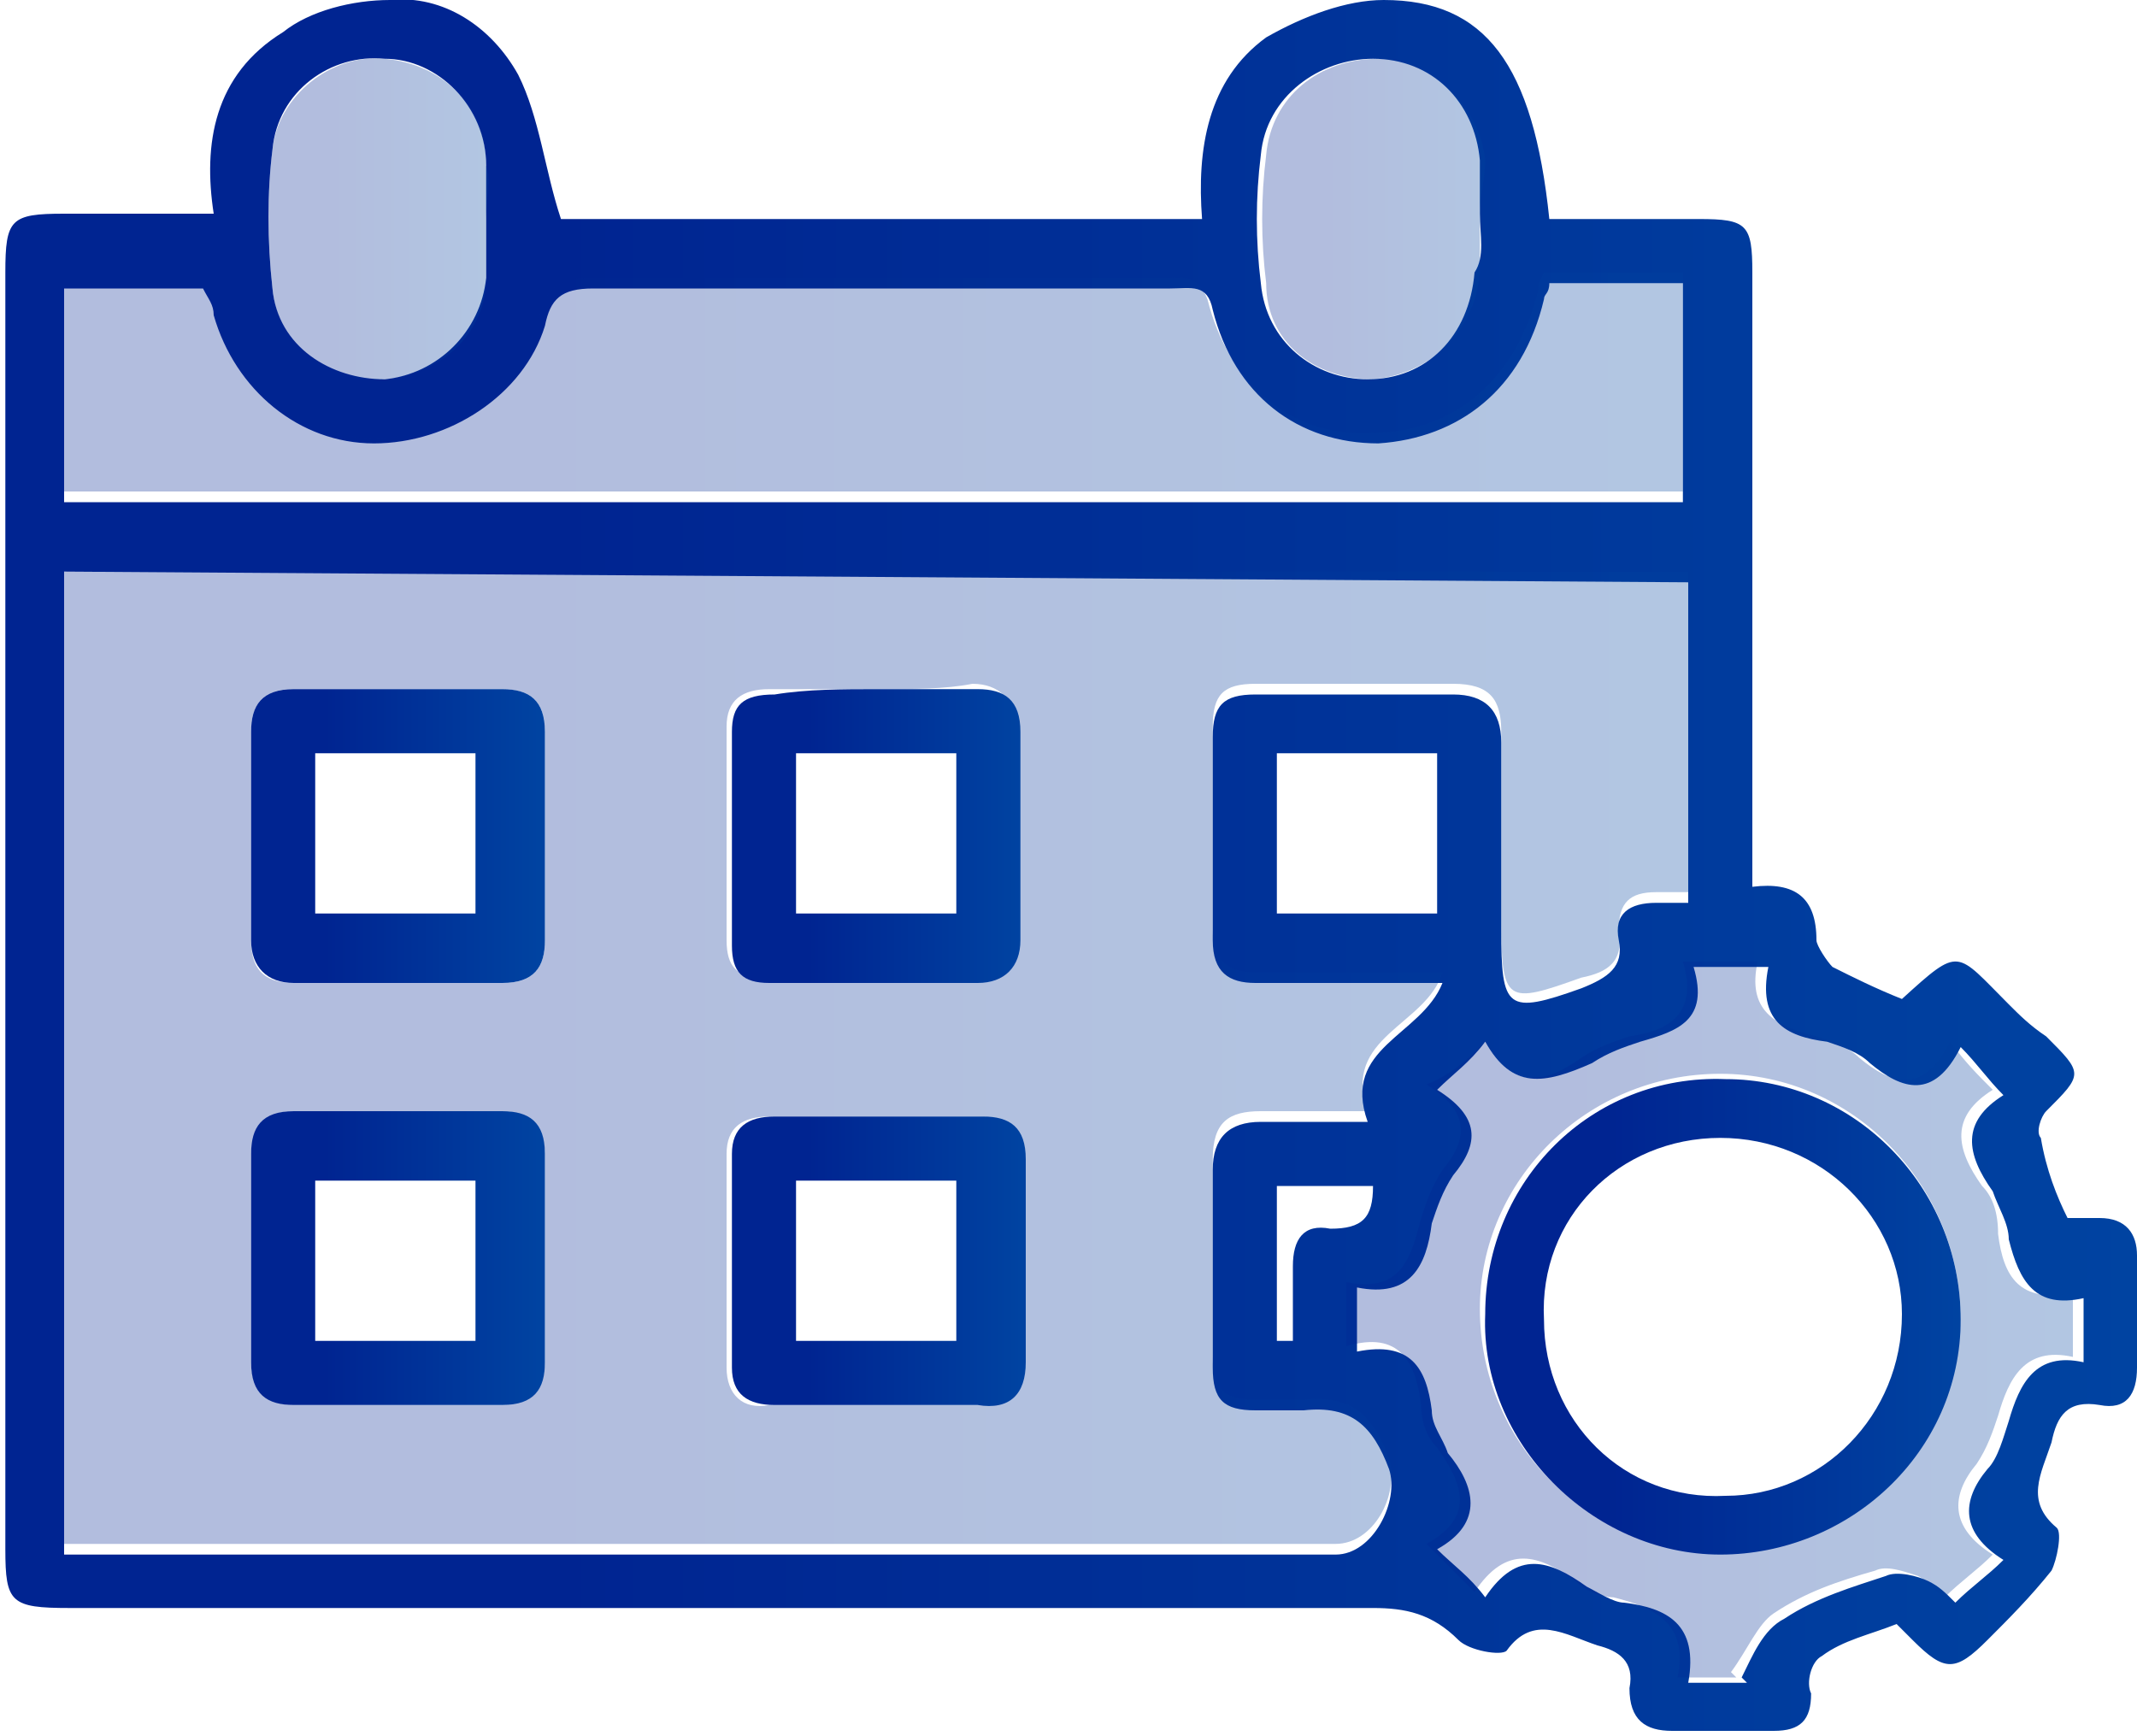
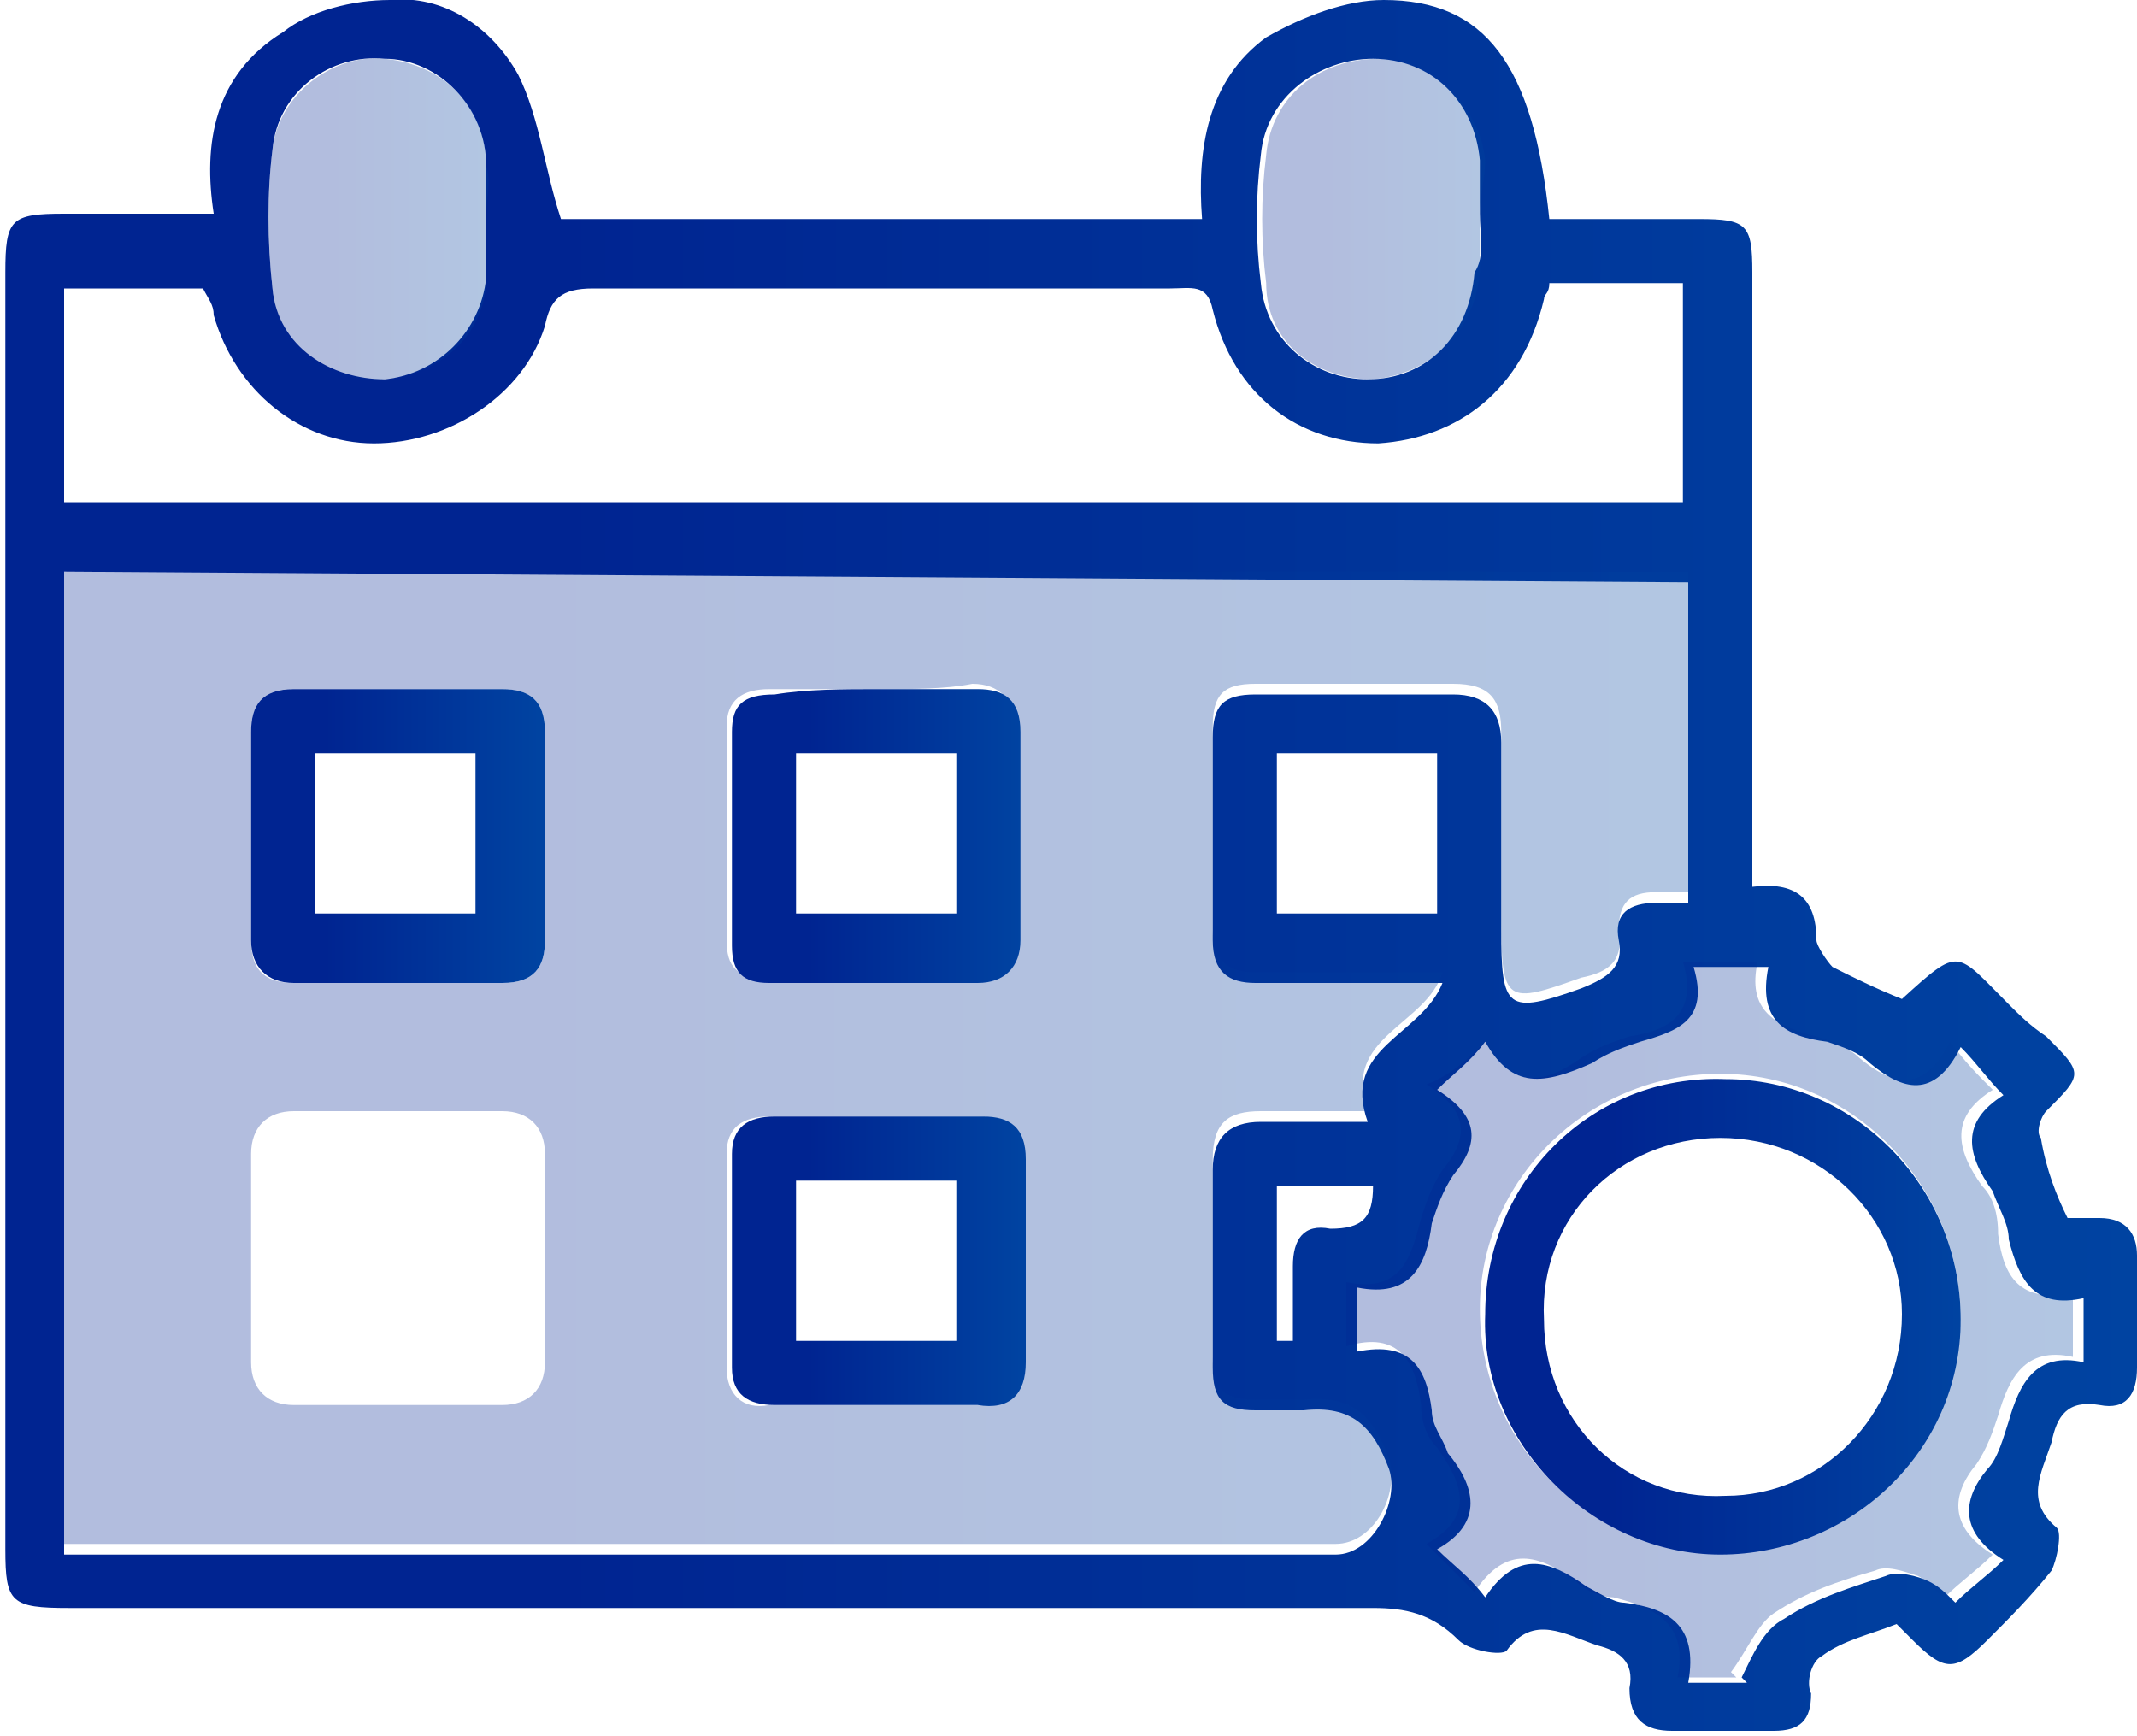
<svg xmlns="http://www.w3.org/2000/svg" version="1.1" id="Layer_2_00000155115911982747072370000016893854620331461270_" x="0px" y="0px" viewBox="0 0 40 32.5" style="enable-background:new 0 0 40 32.5;" xml:space="preserve">
  <style type="text/css">
	.st0{fill:url(#_x31_7_00000049198193107650804660000008998527761096953022_);}
	.st1{opacity:0.3;fill:url(#_x31_6_00000159441591604637855080000015785520078290446741_);enable-background:new    ;}
	.st2{opacity:0.3;fill:url(#_x31_5_00000036951179667909085810000013264188266380584844_);enable-background:new    ;}
	.st3{opacity:0.3;fill:url(#_x31_4_00000084526261396249578210000012184657906198986400_);enable-background:new    ;}
	.st4{opacity:0.3;fill:url(#_x31_3_00000008862069298101389000000003850839530569980310_);enable-background:new    ;}
	.st5{opacity:0.3;fill:url(#_x31_2_00000049923868550716693180000007623089620233003197_);enable-background:new    ;}
	.st6{fill:none;}
	.st7{fill:url(#_x31_0_00000169540464873822447750000008020080511893996442_);}
	.st8{fill:url(#_x39__00000129197633943315716670000018120862225255211906_);}
	.st9{fill:url(#_x38__00000081609713186608786370000001325560049657047946_);}
	.st10{fill:url(#_x37__00000090281887133177415070000004232511903305699977_);}
	.st11{fill:url(#_x36__00000167368698867741092440000007968946813641812888_);}

          :root {
            --standardna-boja-ikonice-1: #002491;
            --standardna-boja-ikonice-2: #0043a1;
          }
</style>
  <linearGradient id="_x31_7_00000180365839054276152600000003497717714734574510_" gradientUnits="userSpaceOnUse" x1="-4.997194e-03" y1="17.25" x2="40.005" y2="17.25" gradientTransform="matrix(1 0 0 -1 0 33.5)">
    <stop offset="0.26" stop-color="#002491" />
    <stop offset="1" stop-color="#0043a1" />
  </linearGradient>
  <path id="_x31_7" style="fill:url(#_x31_7_00000180365839054276152600000003497717714734574510_);" d="M38.7,22.8c0.2,0,0.4,0,0.6,0  c0.5,0,0.7,0.3,0.7,0.7c0,0.7,0,1.4,0,2.1c0,0.5-0.2,0.8-0.7,0.7c-0.6-0.1-0.8,0.2-0.9,0.7c-0.2,0.6-0.5,1.1,0.1,1.6  c0.1,0.1,0,0.6-0.1,0.8c-0.4,0.5-0.8,0.9-1.2,1.3c-0.6,0.6-0.8,0.6-1.4,0c-0.1-0.1-0.2-0.2-0.3-0.3c-0.5,0.2-1,0.3-1.4,0.6  c-0.2,0.1-0.3,0.5-0.2,0.7c0,0.5-0.2,0.7-0.7,0.7c-0.6,0-1.3,0-1.9,0c-0.5,0-0.8-0.2-0.8-0.8c0.1-0.5-0.2-0.7-0.6-0.8  c-0.6-0.2-1.2-0.6-1.7,0.1c-0.1,0.1-0.7,0-0.9-0.2c-0.5-0.5-1-0.6-1.6-0.6c-8.1,0-16.3,0-24.4,0c-1.1,0-1.2-0.1-1.2-1.1  c0-8,0-15.9,0-23.9c0-1,0.1-1.1,1.1-1.1c0.9,0,1.8,0,2.8,0C3.8,2.7,4,1.4,5.3,0.6C5.8,0.2,6.6,0,7.3,0c1-0.1,1.9,0.5,2.4,1.4  c0.4,0.8,0.5,1.8,0.8,2.7h12c-0.1-1.3,0.1-2.6,1.2-3.4C24.4,0.3,25.2,0,25.9,0c1.9,0,2.8,1.2,3.1,4.1c0.9,0,1.9,0,2.8,0  c0.9,0,1,0.1,1,1c0,3.6,0,7.1,0,10.6c0,0.3,0,0.6,0,0.9c0.8-0.1,1.2,0.2,1.2,1c0,0.1,0.2,0.4,0.3,0.5c0.4,0.2,0.8,0.4,1.3,0.6  c1.1-1,1-0.9,2,0.1c0.2,0.2,0.4,0.4,0.7,0.6c0.7,0.7,0.7,0.7,0,1.4c-0.1,0.1-0.2,0.4-0.1,0.5C38.3,21.9,38.5,22.4,38.7,22.8  L38.7,22.8z M1.2,10.7v18.4c0.2,0,0.3,0,0.4,0c7.8,0,15.6,0,23.4,0c0.7,0,1.2-1,1-1.6c-0.3-0.8-0.7-1.2-1.6-1.1c-0.3,0-0.6,0-0.9,0  c-0.6,0-0.8-0.2-0.8-0.8c0-1.2,0-2.5,0-3.7c0-0.6,0.3-0.9,0.9-0.9c0.7,0,1.4,0,2,0c-0.5-1.4,1-1.6,1.4-2.6c-1.2,0-2.4,0-3.5,0  c-0.5,0-0.8-0.2-0.8-0.8c0-1.3,0-2.5,0-3.8c0-0.6,0.2-0.8,0.8-0.8c1.2,0,2.5,0,3.7,0c0.6,0,0.9,0.3,0.9,0.9c0,1.1,0,2.3,0,3.5  c0,1.5,0.1,1.6,1.5,1.1c0.5-0.2,0.8-0.4,0.7-0.9c-0.1-0.5,0.2-0.7,0.7-0.7c0.2,0,0.4,0,0.6,0v-6L1.2,10.7L1.2,10.7z M1.2,9.4h30.3  V5.3H29c0,0.2-0.1,0.2-0.1,0.3c-0.4,1.7-1.6,2.6-3.1,2.7c-1.5,0-2.7-0.9-3.1-2.5c-0.1-0.5-0.4-0.4-0.8-0.4c-3.6,0-7.2,0-10.8,0  c-0.6,0-0.8,0.2-0.9,0.7C9.8,7.4,8.4,8.3,7,8.3c-1.4,0-2.6-1-3-2.4c0-0.2-0.1-0.3-0.2-0.5H1.2L1.2,9.4L1.2,9.4z M27.8,19.5  c-0.3,0.4-0.6,0.6-0.9,0.9c0.8,0.5,0.8,1,0.3,1.6c-0.2,0.3-0.3,0.6-0.4,0.9c-0.1,0.8-0.4,1.4-1.4,1.2v1.2c1-0.2,1.3,0.3,1.4,1.1  c0,0.3,0.2,0.5,0.3,0.8c0.5,0.6,0.7,1.3-0.2,1.8c0.3,0.3,0.6,0.5,0.9,0.9c0.6-0.9,1.2-0.7,1.9-0.2c0.2,0.1,0.5,0.3,0.7,0.3  c0.8,0.1,1.4,0.4,1.2,1.5h1.1c0,0-0.1-0.1-0.1-0.1c0.2-0.4,0.4-0.9,0.8-1.1c0.6-0.4,1.3-0.6,1.9-0.8c0.2-0.1,0.6,0,0.8,0.1  c0.2,0.1,0.3,0.2,0.5,0.4c0.3-0.3,0.6-0.5,0.9-0.8c-0.8-0.5-0.8-1.1-0.3-1.7c0.2-0.2,0.3-0.6,0.4-0.9c0.2-0.7,0.5-1.3,1.4-1.1v-1.2  c-0.9,0.2-1.2-0.3-1.4-1.1c0-0.3-0.2-0.6-0.3-0.9c-0.5-0.7-0.6-1.3,0.2-1.8c-0.3-0.3-0.5-0.6-0.8-0.9c-0.5,1-1.1,0.8-1.7,0.3  c-0.2-0.2-0.5-0.3-0.8-0.4c-0.8-0.1-1.3-0.4-1.1-1.4h-1.4c0.3,1-0.3,1.2-1,1.4c-0.3,0.1-0.6,0.2-0.9,0.4  C28.9,20.3,28.3,20.4,27.8,19.5z M9.1,4.1L9.1,4.1c0-0.3,0-0.7,0-1C9.1,2,8.2,1.1,7.2,1.1c-1-0.1-2,0.6-2.1,1.7C5,3.6,5,4.5,5.1,5.4  c0.1,1.1,1.1,1.7,2.1,1.7c1-0.1,1.8-0.9,1.9-1.9C9.1,4.8,9.1,4.4,9.1,4.1L9.1,4.1z M27.7,4c0-0.3,0-0.7,0-1c-0.1-1.1-0.9-1.9-2-1.9  c-1,0-2,0.7-2.1,1.8c-0.1,0.8-0.1,1.6,0,2.4c0.1,1.1,1,1.8,2,1.8c1.1,0,1.9-0.8,2-2C27.8,4.8,27.7,4.4,27.7,4L27.7,4z M23.9,14.1v3  h3v-3C26.9,14.1,23.9,14.1,23.9,14.1z M23.9,25.1c0.1,0,0.2,0,0.3,0c0-0.5,0-1,0-1.4c0-0.5,0.2-0.8,0.7-0.7c0.6,0,0.8-0.2,0.8-0.8  h-1.8L23.9,25.1L23.9,25.1z" />
  <linearGradient id="_x31_6_00000115496112226232201410000004064714310449781652_" gradientUnits="userSpaceOnUse" x1="1.185" y1="13.628" x2="31.575" y2="13.628" gradientTransform="matrix(1 0 0 -1 0 33.5)">
    <stop offset="0.26" stop-color="#002491" />
    <stop offset="1" stop-color="#0043a1" />
  </linearGradient>
  <path id="_x31_6" style="opacity:0.3;fill:url(#_x31_6_00000115496112226232201410000004064714310449781652_);enable-background:new    ;" d="  M1.2,10.7h30.4v6c-0.2,0-0.4,0-0.6,0c-0.5,0-0.7,0.2-0.7,0.7c0.1,0.6-0.2,0.8-0.7,0.9c-1.4,0.5-1.5,0.5-1.5-1.1c0-1.1,0-2.3,0-3.5  c0-0.6-0.2-0.9-0.9-0.9c-1.2,0-2.5,0-3.7,0c-0.6,0-0.8,0.2-0.8,0.8c0,1.3,0,2.5,0,3.8c0,0.6,0.3,0.8,0.8,0.8c1.2,0,2.3,0,3.5,0  c-0.3,1-1.9,1.2-1.4,2.6c-0.7,0-1.4,0-2,0c-0.6,0-0.9,0.2-0.9,0.9c0,1.2,0,2.5,0,3.7c0,0.6,0.2,0.8,0.8,0.8c0.3,0,0.6,0,0.9,0  c0.9-0.1,1.3,0.3,1.6,1.1c0.2,0.7-0.3,1.6-1,1.6c-7.8,0-15.6,0-23.4,0c-0.1,0-0.2,0-0.4,0L1.2,10.7L1.2,10.7z M16.4,12.9  c-0.7,0-1.3,0-2,0c-0.5,0-0.8,0.2-0.8,0.7c0,1.3,0,2.6,0,4c0,0.5,0.2,0.7,0.7,0.7c1.3,0,2.6,0,3.9,0c0.5,0,0.8-0.3,0.8-0.8  c0-1.3,0-2.6,0-3.9c0-0.5-0.3-0.8-0.8-0.8C17.7,12.9,17.1,12.9,16.4,12.9L16.4,12.9z M16.4,26.3c0.6,0,1.2,0,1.8,0  c0.6,0,0.9-0.2,0.9-0.8c0-1.3,0-2.5,0-3.8c0-0.5-0.2-0.8-0.8-0.8c-1.3,0-2.6,0-3.9,0c-0.5,0-0.8,0.2-0.8,0.7c0,1.3,0,2.6,0,4  c0,0.5,0.3,0.8,0.8,0.7C15.1,26.3,15.8,26.3,16.4,26.3L16.4,26.3z M7.4,26.3c0.7,0,1.3,0,2,0c0.5,0,0.8-0.3,0.8-0.8  c0-1.3,0-2.6,0-3.9c0-0.5-0.3-0.8-0.8-0.8c-1.3,0-2.6,0-3.9,0c-0.5,0-0.8,0.3-0.8,0.8c0,1.3,0,2.6,0,3.9c0,0.5,0.3,0.8,0.8,0.8  C6.1,26.3,6.7,26.3,7.4,26.3z M4.7,15.7c0,0.6,0,1.3,0,1.9c0,0.5,0.2,0.8,0.8,0.8c1.3,0,2.6,0,3.9,0c0.5,0,0.8-0.2,0.8-0.8  c0-1.3,0-2.6,0-3.9c0-0.5-0.2-0.8-0.8-0.8c-1.3,0-2.6,0-3.9,0c-0.5,0-0.8,0.2-0.8,0.8C4.7,14.4,4.7,15,4.7,15.7L4.7,15.7z" />
  <linearGradient id="_x31_5_00000122698169947777743730000013020526967028639639_" gradientUnits="userSpaceOnUse" x1="1.205" y1="26.148" x2="31.555" y2="26.148" gradientTransform="matrix(1 0 0 -1 0 33.5)">
    <stop offset="0.26" stop-color="#002491" />
    <stop offset="1" stop-color="#0043a1" />
  </linearGradient>
-   <path id="_x31_5" style="opacity:0.3;fill:url(#_x31_5_00000122698169947777743730000013020526967028639639_);enable-background:new    ;" d="  M1.2,9.4V5.3h2.6C3.9,5.5,4,5.7,4,5.8c0.4,1.4,1.6,2.4,3,2.4c1.4,0,2.7-0.9,3.1-2.3c0.1-0.5,0.4-0.7,0.9-0.7c3.6,0,7.2,0,10.8,0  c0.3,0,0.6-0.1,0.8,0.4c0.4,1.6,1.6,2.6,3.1,2.5c1.5,0,2.7-1,3.1-2.7c0-0.1,0-0.1,0.1-0.3h2.6v4.1H1.2z" />
  <linearGradient id="_x31_4_00000168081861518405768180000017722344554810573192_" gradientUnits="userSpaceOnUse" x1="25.455" y1="8.818" x2="38.925" y2="8.818" gradientTransform="matrix(1 0 0 -1 0 33.5)">
    <stop offset="0.26" stop-color="#002491" />
    <stop offset="1" stop-color="#0043a1" />
  </linearGradient>
  <path id="_x31_4" style="opacity:0.3;fill:url(#_x31_4_00000168081861518405768180000017722344554810573192_);enable-background:new    ;" d="  M27.8,19.5c0.5,0.9,1.1,0.8,1.8,0.3c0.3-0.2,0.6-0.3,0.9-0.4c0.7-0.1,1.3-0.4,1-1.4h1.4c-0.2,0.9,0.3,1.2,1.1,1.4  c0.3,0.1,0.6,0.2,0.8,0.4c0.6,0.5,1.2,0.7,1.7-0.3c0.3,0.4,0.5,0.6,0.8,0.9c-0.8,0.5-0.7,1.1-0.2,1.8c0.2,0.2,0.3,0.5,0.3,0.9  c0.1,0.8,0.4,1.3,1.4,1.1v1.2c-0.9-0.2-1.2,0.4-1.4,1.1c-0.1,0.3-0.2,0.6-0.4,0.9c-0.5,0.6-0.5,1.2,0.3,1.7  c-0.3,0.3-0.6,0.5-0.9,0.8c-0.2-0.1-0.3-0.3-0.5-0.4c-0.3-0.1-0.6-0.2-0.8-0.1c-0.7,0.2-1.3,0.4-1.9,0.8c-0.3,0.2-0.5,0.7-0.8,1.1  c0,0,0.1,0.1,0.1,0.1h-1.1c0.2-1-0.4-1.3-1.2-1.5c-0.2,0-0.5-0.1-0.7-0.3c-0.7-0.5-1.3-0.7-1.9,0.2c-0.3-0.3-0.5-0.5-0.9-0.9  c0.9-0.5,0.7-1.1,0.2-1.8c-0.2-0.2-0.3-0.5-0.3-0.8c-0.1-0.8-0.4-1.4-1.4-1.1v-1.2c1,0.2,1.2-0.4,1.4-1.2c0.1-0.3,0.2-0.6,0.4-0.9  c0.5-0.6,0.5-1.1-0.3-1.6C27.2,20.1,27.5,19.8,27.8,19.5z M36.7,24.7c0-2.5-2-4.6-4.5-4.6c-2.5,0-4.5,2-4.5,4.4c0,2.5,2,4.5,4.4,4.5  C34.6,29.2,36.6,27.2,36.7,24.7z" />
  <linearGradient id="_x31_3_00000157281501395141383230000014364670828827751562_" gradientUnits="userSpaceOnUse" x1="5.055" y1="29.442" x2="9.144" y2="29.442" gradientTransform="matrix(1 0 0 -1 0 33.5)">
    <stop offset="0.26" stop-color="#002491" />
    <stop offset="1" stop-color="#0043a1" />
  </linearGradient>
  <path id="_x31_3" style="opacity:0.3;fill:url(#_x31_3_00000157281501395141383230000014364670828827751562_);enable-background:new    ;" d="  M9.1,4.1c0,0.3,0,0.7,0,1.1C9.1,6.2,8.3,7,7.2,7.1c-1.1,0.1-2-0.6-2.1-1.7C5,4.5,5,3.6,5.1,2.8c0.1-1,1.1-1.8,2.1-1.7  c1.1,0.1,1.9,0.9,1.9,2C9.2,3.4,9.1,3.7,9.1,4.1L9.1,4.1L9.1,4.1z" />
  <linearGradient id="_x31_2_00000137108154290627752980000015382364897680364679_" gradientUnits="userSpaceOnUse" x1="23.652" y1="29.443" x2="27.754" y2="29.443" gradientTransform="matrix(1 0 0 -1 0 33.5)">
    <stop offset="0.26" stop-color="#002491" />
    <stop offset="1" stop-color="#0043a1" />
  </linearGradient>
  <path id="_x31_2" style="opacity:0.3;fill:url(#_x31_2_00000137108154290627752980000015382364897680364679_);enable-background:new    ;" d="  M27.7,4c0,0.3,0,0.7,0,1.1c-0.1,1.1-0.9,1.9-2,2c-1.1,0-2-0.7-2-1.8c-0.1-0.8-0.1-1.6,0-2.4c0.1-1.1,1-1.8,2.1-1.8  c1,0,1.9,0.9,2,1.9C27.8,3.3,27.7,3.7,27.7,4L27.7,4z" />
  <path id="_x31_1_00000088130161034045511970000017924414361015193735_" class="st6" d="M23.9,14.1h3v3h-3  C23.9,17.1,23.9,14.1,23.9,14.1z" />
  <path id="_x31_1" class="st6" d="M23.9,25.1v-3h1.8c0,0.6-0.2,0.9-0.8,0.8c-0.5,0-0.7,0.3-0.7,0.7c0,0.5,0,1,0,1.4  C24.1,25.1,24,25.1,23.9,25.1L23.9,25.1z" />
  <linearGradient id="_x31_0_00000019663452464606499860000011665940804283998638_" gradientUnits="userSpaceOnUse" x1="13.705" y1="17.873" x2="19.125" y2="17.873" gradientTransform="matrix(1 0 0 -1 0 33.5)">
    <stop offset="0.26" stop-color="#002491" />
    <stop offset="1" stop-color="#0043a1" />
  </linearGradient>
  <path id="_x31_0" style="fill:url(#_x31_0_00000019663452464606499860000011665940804283998638_);" d="M16.4,12.9c0.6,0,1.3,0,1.9,0  c0.5,0,0.8,0.2,0.8,0.8c0,1.3,0,2.6,0,3.9c0,0.5-0.3,0.8-0.8,0.8c-1.3,0-2.6,0-3.9,0c-0.5,0-0.7-0.2-0.7-0.7c0-1.3,0-2.6,0-4  c0-0.5,0.2-0.7,0.8-0.7C15.1,12.9,15.8,12.9,16.4,12.9L16.4,12.9z M17.9,14.1h-3v3h3C17.9,17.1,17.9,14.1,17.9,14.1z" />
  <linearGradient id="_x39__00000063625223056622433550000011314643349748726439_" gradientUnits="userSpaceOnUse" x1="13.705" y1="9.897" x2="19.125" y2="9.897" gradientTransform="matrix(1 0 0 -1 0 33.5)">
    <stop offset="0.26" stop-color="#002491" />
    <stop offset="1" stop-color="#0043a1" />
  </linearGradient>
  <path id="_x39_" style="fill:url(#_x39__00000063625223056622433550000011314643349748726439_);" d="M16.4,26.3c-0.6,0-1.3,0-1.9,0  c-0.5,0-0.8-0.2-0.8-0.7c0-1.3,0-2.6,0-4c0-0.5,0.3-0.7,0.8-0.7c1.3,0,2.6,0,3.9,0c0.5,0,0.8,0.2,0.8,0.8c0,1.3,0,2.5,0,3.8  c0,0.6-0.3,0.9-0.9,0.8C17.6,26.3,17,26.3,16.4,26.3L16.4,26.3z M17.9,25.1v-3h-3v3H17.9z" />
  <linearGradient id="_x38__00000140733918869708414460000003691434745235251883_" gradientUnits="userSpaceOnUse" x1="4.675" y1="9.903" x2="10.095" y2="9.903" gradientTransform="matrix(1 0 0 -1 0 33.5)">
    <stop offset="0.26" stop-color="#002491" />
    <stop offset="1" stop-color="#0043a1" />
  </linearGradient>
-   <path id="_x38_" style="fill:url(#_x38__00000140733918869708414460000003691434745235251883_);" d="M7.4,26.3c-0.6,0-1.3,0-1.9,0  c-0.5,0-0.8-0.2-0.8-0.8c0-1.3,0-2.6,0-3.9c0-0.5,0.2-0.8,0.8-0.8c1.3,0,2.6,0,3.9,0c0.5,0,0.8,0.2,0.8,0.8c0,1.3,0,2.6,0,3.9  c0,0.5-0.2,0.8-0.8,0.8C8.7,26.3,8,26.3,7.4,26.3z M5.9,25.1h3v-3h-3C5.9,22.1,5.9,25.1,5.9,25.1z" />
  <linearGradient id="_x37__00000166658475639464476210000015189214169514459037_" gradientUnits="userSpaceOnUse" x1="4.675" y1="17.883" x2="10.095" y2="17.883" gradientTransform="matrix(1 0 0 -1 0 33.5)">
    <stop offset="0.26" stop-color="#002491" />
    <stop offset="1" stop-color="#0043a1" />
  </linearGradient>
  <path id="_x37_" style="fill:url(#_x37__00000166658475639464476210000015189214169514459037_);" d="M4.7,15.7c0-0.7,0-1.3,0-2  c0-0.5,0.2-0.8,0.8-0.8c1.3,0,2.6,0,3.9,0c0.5,0,0.8,0.2,0.8,0.8c0,1.3,0,2.6,0,3.9c0,0.5-0.2,0.8-0.8,0.8c-1.3,0-2.6,0-3.9,0  c-0.5,0-0.8-0.3-0.8-0.8C4.7,16.9,4.7,16.3,4.7,15.7L4.7,15.7z M5.9,17.1h3v-3h-3V17.1z" />
  <linearGradient id="_x36__00000170992038885377749800000002410708965199562170_" gradientUnits="userSpaceOnUse" x1="27.695" y1="8.857" x2="36.675" y2="8.857" gradientTransform="matrix(1 0 0 -1 0 33.5)">
    <stop offset="0.26" stop-color="#002491" />
    <stop offset="1" stop-color="#0043a1" />
  </linearGradient>
  <path id="_x36_" style="fill:url(#_x36__00000170992038885377749800000002410708965199562170_);" d="M36.7,24.7  c0,2.5-2.1,4.4-4.5,4.4s-4.5-2.1-4.4-4.5c0-2.5,2-4.5,4.5-4.4C34.7,20.2,36.7,22.2,36.7,24.7z M35.6,24.6c0-1.8-1.5-3.3-3.4-3.3  c-1.9,0-3.4,1.5-3.3,3.4c0,1.9,1.5,3.4,3.4,3.3C34.1,28,35.6,26.5,35.6,24.6L35.6,24.6z" />
  <path id="_x35_" class="st6" d="M17.9,14.1v3h-3v-3C14.9,14.1,17.9,14.1,17.9,14.1z" />
-   <path id="_x34_" class="st6" d="M17.9,25.1h-3v-3h3V25.1z" />
  <path id="_x33_" class="st6" d="M5.9,25.1v-3h3v3C8.9,25.1,5.9,25.1,5.9,25.1z" />
  <path id="_x32_" class="st6" d="M5.9,17.1v-3h3v3H5.9z" />
  <path id="_x31_" class="st6" d="M35.6,24.6c0,1.9-1.5,3.4-3.3,3.4c-1.9,0-3.4-1.5-3.4-3.3c0-1.9,1.5-3.4,3.3-3.4  C34.1,21.3,35.6,22.8,35.6,24.6L35.6,24.6z" />
</svg>